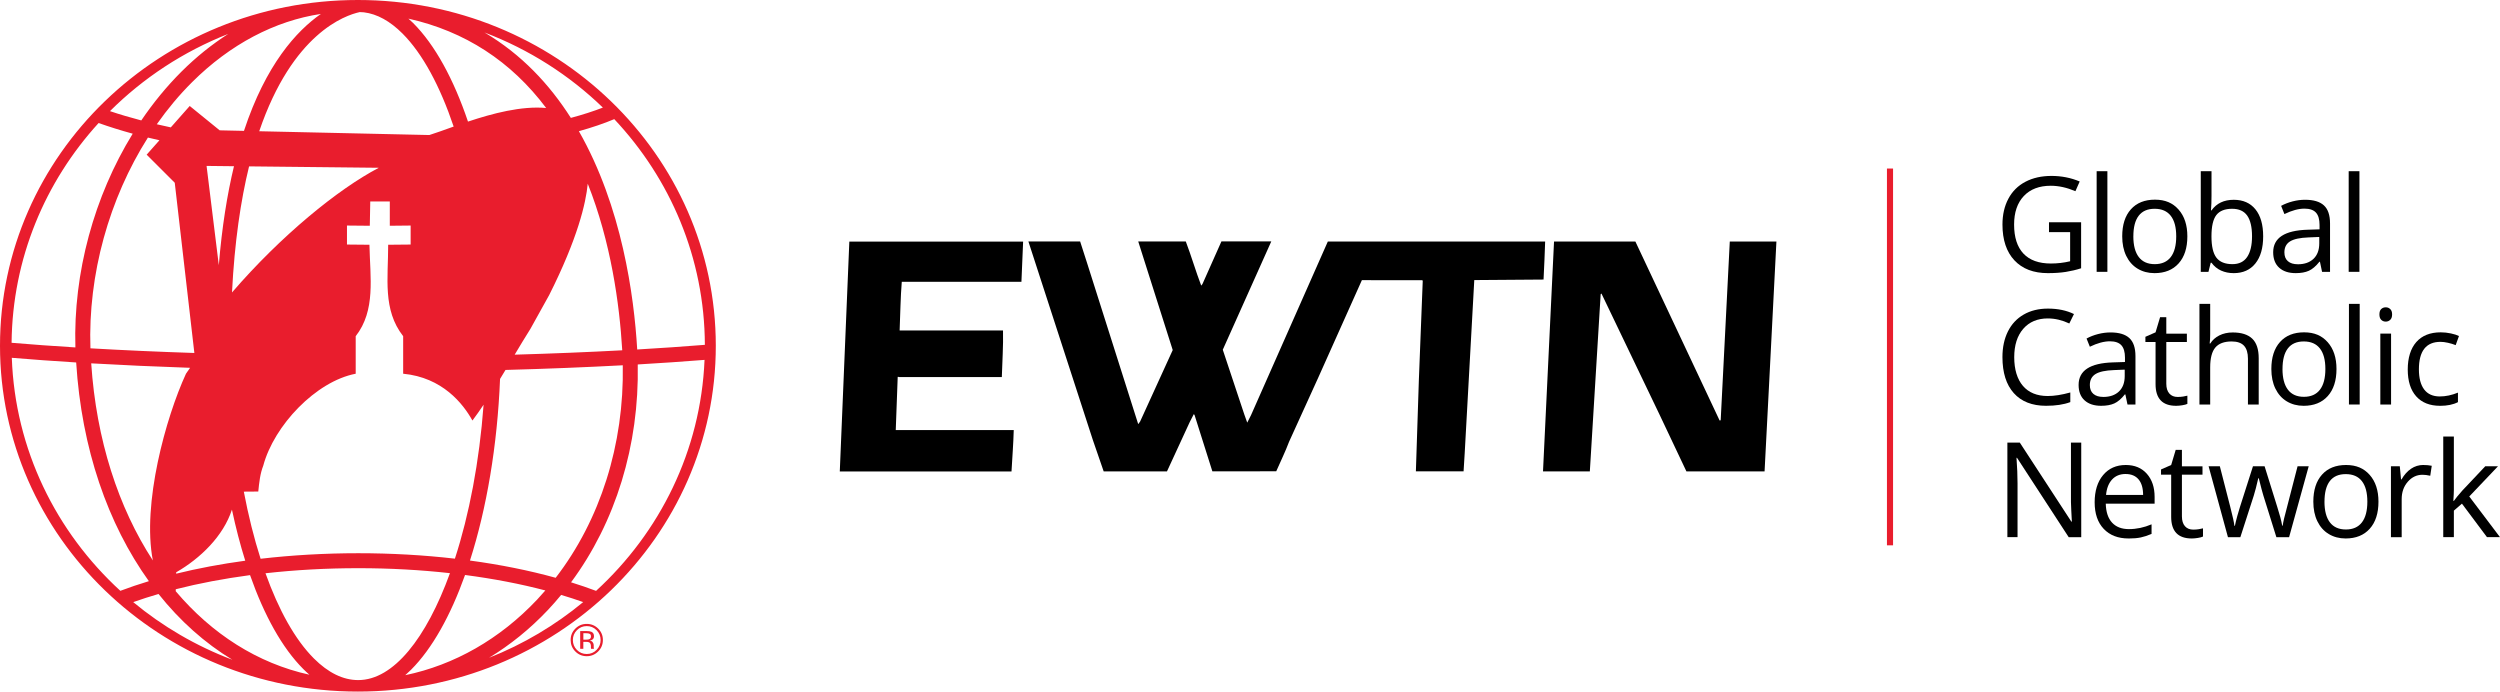
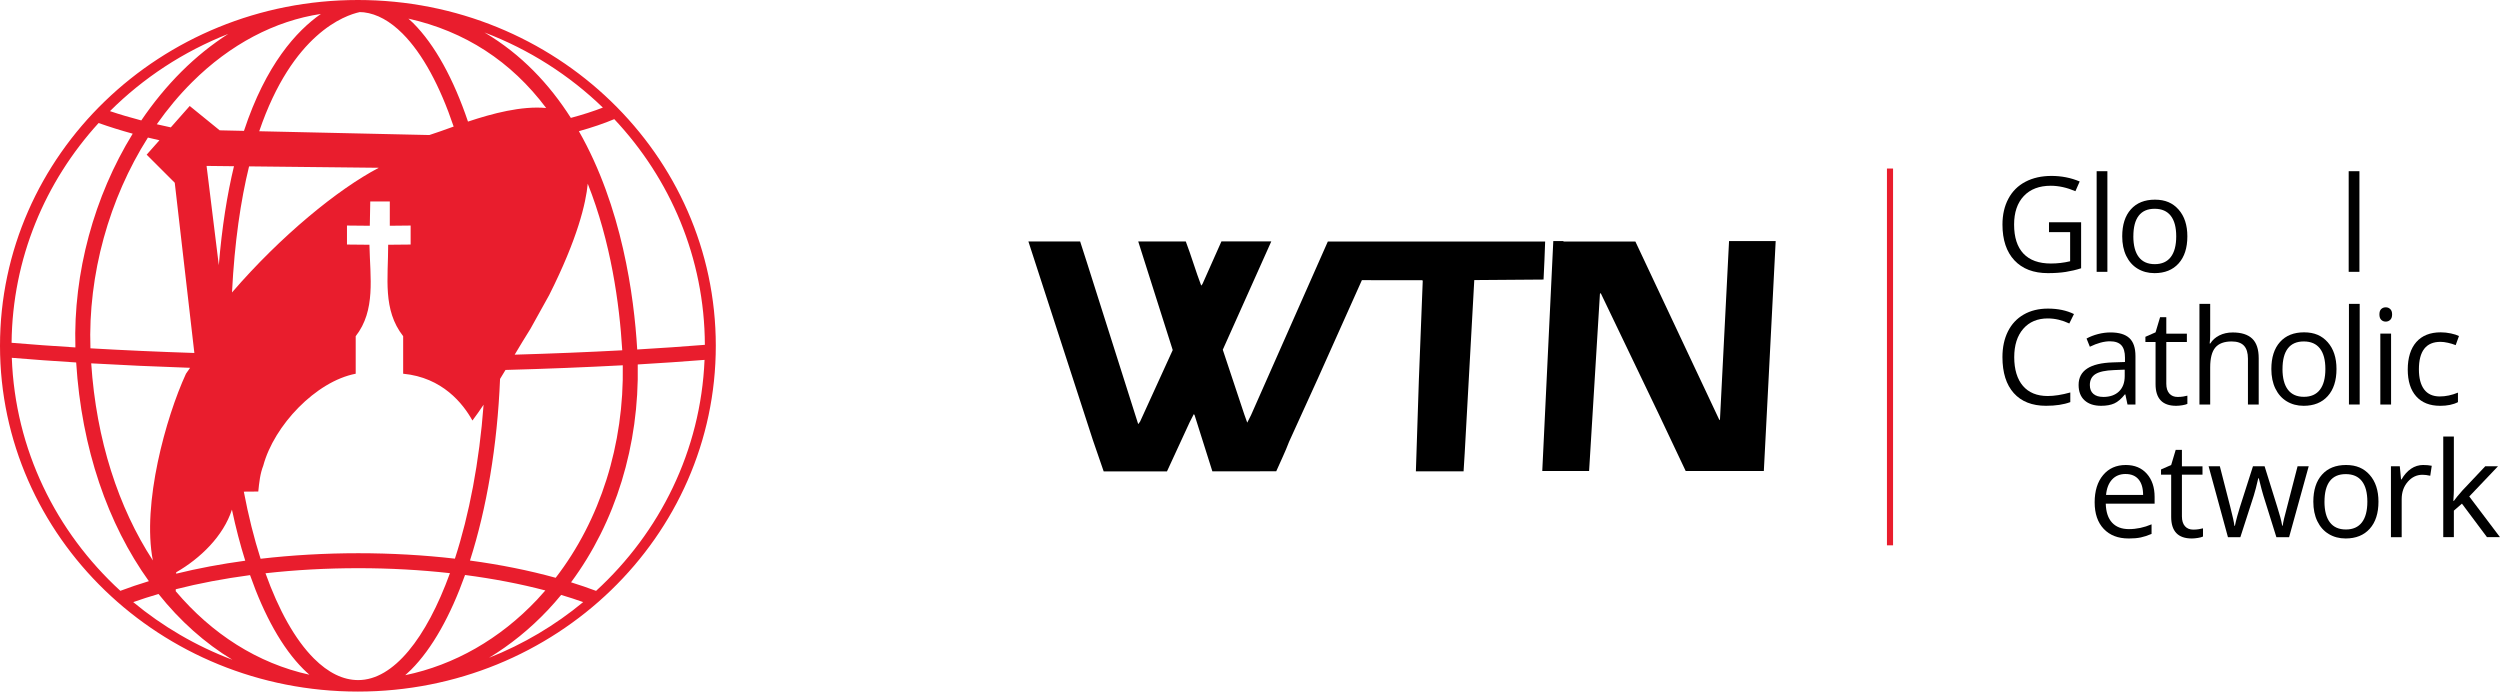
<svg xmlns="http://www.w3.org/2000/svg" id="Layer_2" data-name="Layer 2" viewBox="0 0 1154.19 319.28">
  <defs>
    <style>
      .cls-1 {
        fill: #000;
      }

      .cls-1, .cls-2 {
        stroke-width: 0px;
      }

      .cls-2 {
        fill: #e91d2d;
      }
    </style>
  </defs>
  <path class="cls-2" d="M165.23,0C73.98,0,0,71.47,0,159.64s73.98,159.64,165.23,159.64,165.24-71.47,165.24-159.64S256.49,0,165.23,0ZM283.59,55c25.86,27.5,41.68,64.06,41.83,104.2-9.92.8-20.35,1.51-31.24,2.15,0-.09,0-.17-.01-.25-1.45-24.4-7.01-65.67-26.91-100.53,6.12-1.71,11.6-3.57,16.34-5.57ZM70.57,258.75c-15.91-24.42-26.11-55.64-28.46-91,14.47.83,29.79,1.52,45.65,2.06l-1.9,2.73c-9.29,20.17-20.37,60.05-15.29,86.21ZM80.68,84.38l9.05,78.58c-16.71-.55-32.82-1.27-47.98-2.15-1.16-34.13,8.65-69.1,26.54-97.3,1.75.42,3.53.84,5.32,1.24l-5.9,6.66,12.97,12.96ZM81.35,264.21c11.14-6.41,21.76-16.67,25.73-28.93,1.76,8.3,3.82,16.19,6.14,23.58-11.15,1.52-21.84,3.52-31.89,6l.02-.65ZM101.02,122.45l-5.65-45.85,12.65.14c-3.12,12.97-5.56,28.09-7,45.71ZM114.98,76.81l59.91.65c-18.77,9.79-45.24,31.41-67.78,57.56,1.18-23.35,4.03-42.5,7.88-58.21ZM112.56,226.98l6.68-.05c.42-4.13.85-8.27,2.3-11.94,4.97-18.56,24.3-38.92,42.68-42.45v-17.33c9.32-11.93,6.65-27.09,6.34-42.21l-10.37-.1v-8.77l10.54.1.21-11.21h9.02v11.21l9.62-.1v8.77l-10.37.1c.02,15.45-2.61,30.03,6.92,42.21v17.33c18.15,1.73,27.66,13.83,31.98,21.61,1.74-2.31,3.46-4.78,5.15-7.3-1.95,26.34-6.65,50.79-13.24,71.07-14.33-1.65-29.32-2.51-44.63-2.51s-30.63.88-45.08,2.56c-3.04-9.51-5.64-19.9-7.74-30.98ZM230.85,174.96c.85-1.39,1.7-2.78,2.53-4.17,19.04-.51,37.11-1.24,54.14-2.15.66,36.6-10.38,71.4-30.98,98.11-12.25-3.39-25.55-6.07-39.57-7.96,7.71-24.02,12.65-53.11,13.89-83.83ZM237.61,163.75c2.47-4.13,4.9-8.18,7.29-11.96l8.64-15.56c13.19-26.21,16.96-42.49,17.81-51.42,10.71,26.97,14.64,55.48,15.91,76.69,0,.07,0,.15.01.22-15.67.84-32.26,1.52-49.66,2.02ZM278.33,49.67c-4.37,1.7-9.32,3.29-14.78,4.76-9.86-15.49-22.82-29.37-39.86-39.43,20.65,7.85,39.21,19.74,54.64,34.67ZM252.16,49.86c-11.4-1.05-24.85,2.53-36.1,6.28-6.65-19.66-15.26-35.45-25.33-45.52-.72-.72-1.44-1.37-2.18-2.02,26.09,5.85,47.39,19.67,63.61,41.27ZM166.09,5.58c.64.03,1.28.07,1.92.11,6.06.74,12.05,4.03,17.83,9.81,9.26,9.27,17.3,24.23,23.6,42.93-4.46,1.59-8.33,3.02-11.22,3.91l-78.54-1.75c15.38-45.16,39.57-53.53,46.41-55.01ZM112.64,60.42l-11.22-.25-13.83-11.24-8.73,9.88c-2.19-.46-4.34-.94-6.47-1.44,4.93-7.02,10.38-13.55,16.31-19.45,17.57-17.49,38.22-28.31,59.46-31.49-11.28,7.85-25.41,23.37-35.52,53.98ZM105.37,15.66c-7.54,4.83-14.77,10.62-21.55,17.37-6.82,6.8-13.04,14.39-18.59,22.57-5.05-1.33-9.9-2.75-14.46-4.29,15.34-15.29,33.89-27.51,54.6-35.65ZM45.52,56.79c4.95,1.76,10.2,3.41,15.75,4.93-17.76,28.85-27.5,64.17-26.46,98.68-10.35-.64-20.21-1.36-29.46-2.14.38-38.91,15.48-74.39,40.17-101.46ZM5.45,165.19c9.34.79,19.29,1.5,29.72,2.15,2.49,39.79,14.62,74.6,33.56,100.97-4.56,1.38-8.95,2.87-13.17,4.46C25.91,245.6,6.95,207.55,5.45,165.19ZM61.52,277.98c3.76-1.33,7.65-2.59,11.67-3.75,9.87,12.39,21.35,22.65,34.09,30.37-16.82-6.37-32.26-15.42-45.76-26.61ZM81.13,272.97l.02-.93c10.73-2.74,22.23-4.91,34.29-6.52,6.55,18.65,14.88,33.66,24.58,43.36.93.93,1.87,1.8,2.82,2.62-23.88-5.25-45-18.78-61.7-38.53ZM165.4,313.98s-.02,0-.02,0h0c-6.96,0-13.84-3.36-20.46-9.98-8.67-8.67-16.26-22.31-22.35-39.34,13.73-1.53,28.09-2.34,42.82-2.34s28.73.79,42.34,2.3c-10.88,30.02-26.08,49.34-42.31,49.36ZM189.79,309.19c9.74-9.74,18.21-24.95,24.91-43.73,13.08,1.71,25.55,4.1,37.07,7.14-1.24,1.43-2.5,2.85-3.79,4.22-17.18,18.23-38.28,30.21-60.9,34.9.92-.8,1.82-1.64,2.72-2.54ZM225.75,303.7c9.79-5.95,18.96-13.34,27.25-22.13,2.1-2.23,4.12-4.54,6.07-6.91,3.49,1.04,6.88,2.14,10.17,3.31-12.89,10.68-27.55,19.42-43.5,25.73ZM275.19,272.79c-3.72-1.4-7.57-2.71-11.55-3.95,20.56-27.72,31.52-63.28,30.79-100.58,10.75-.63,21.03-1.33,30.84-2.11-1.75,41.98-20.65,79.67-50.08,106.64Z" />
-   <path class="cls-2" d="M275.42,290.94c1.25,1.25,1.87,2.77,1.87,4.54s-.62,3.31-1.87,4.57c-1.24,1.26-2.76,1.89-4.54,1.89s-3.3-.63-4.54-1.89c-1.24-1.26-1.86-2.78-1.86-4.57s.62-3.28,1.87-4.54c1.25-1.26,2.76-1.89,4.53-1.89s3.28.63,4.54,1.89ZM276.16,290.21c-1.46-1.45-3.21-2.17-5.28-2.17s-3.8.72-5.25,2.17c-1.46,1.46-2.18,3.21-2.18,5.26s.72,3.84,2.16,5.29c1.45,1.46,3.2,2.19,5.27,2.19s3.82-.73,5.28-2.19c1.46-1.46,2.18-3.23,2.18-5.29s-.73-3.81-2.18-5.26ZM271.99,295.13c-.3.12-.76.18-1.37.18h-1.3v-2.97h1.23c.8,0,1.38.1,1.74.31.36.2.55.6.55,1.2,0,.63-.28,1.06-.84,1.28ZM267.87,299.55h1.44v-3.23h1.14c.76,0,1.3.09,1.6.26.51.31.77.93.77,1.88v.65l.03.26s.01.06.02.09c0,.03.01.05.02.08h1.35l-.05-.1c-.03-.07-.06-.21-.07-.43-.01-.21-.02-.42-.02-.61v-.6c0-.41-.15-.84-.45-1.27-.29-.43-.76-.7-1.41-.8.51-.08.91-.21,1.19-.4.54-.34.8-.88.8-1.61,0-1.03-.42-1.72-1.27-2.07-.48-.2-1.22-.3-2.24-.3h-2.86v8.19Z" />
  <g>
-     <path class="cls-1" d="M472.35,111.54l-.78,18.57h-55.24c-.6,7.32-.68,15.05-.99,22.46h47.73c.17,7.13-.34,14.29-.55,21.51h-47.49c-.29-.1-.53-.24-.58,0l-.9,24.48h54.47c-.17,6.55-.67,12.48-1.03,19.12h-79.28l4.41-106.14h80.24Z" />
    <path class="cls-1" d="M636.61,111.53v-.03s-23.58,0-23.58,0l-35.46,80.16-1.75,3.46c-1-2.56-1.81-5.21-2.71-7.86l-8.58-25.8,22.39-50c-4.22,0-21.18,0-23.01-.02l-8.76,19.69-.58.72c-2.53-6.65-4.58-13.7-7.11-20.36-7.27,0-14.82,0-21.96,0l15.92,50.12-15.05,32.99-.82,1.15c-.05-.1-.24-.19-.19-.33l-23.58-74.3-3.1-9.63h-23.89l29.74,91.6,5.01,14.53h29.23l10.48-22.71,1.89-3.7.34.34,8.24,26.05c3.19,0,23.77-.04,29.49-.02,1.99-4.57,4.16-8.94,5.91-13.6l13.54-29.77,20.09-44.87,27.77.02.33.19-1.79,45.79-1.38,42.27c.53,0,21.46-.03,22.02,0l.52-8.43,4.42-79.88,31.98-.24c.26-5.97.63-12.54.74-17.56h-76.75Z" />
-     <path class="cls-1" d="M721.97,111.5h33.04l38.82,82.48c.09.05.14.24.34.19l.24-.33,4.19-82.34h21.53l-3.36,65.42-2.11,40.72h-36.08l-12.29-25.97-26.82-55.91-.24-.24-.24.34-5,81.78h-21.62l5.09-106.14h4.53Z" />
+     <path class="cls-1" d="M721.97,111.5h33.04l38.82,82.48l.24-.33,4.19-82.34h21.53l-3.36,65.42-2.11,40.72h-36.08l-12.29-25.97-26.82-55.91-.24-.24-.24.34-5,81.78h-21.62l5.09-106.14h4.53Z" />
  </g>
  <rect class="cls-2" x="871.16" y="77.81" width="2.82" height="173.95" />
  <g>
    <path class="cls-1" d="M945.96,102.63h14.84v21.23c-2.31.74-4.66,1.29-7.05,1.67-2.39.38-5.16.57-8.3.57-6.61,0-11.76-1.97-15.44-5.9s-5.52-9.44-5.52-16.53c0-4.54.91-8.52,2.73-11.93,1.82-3.41,4.44-6.02,7.87-7.82,3.42-1.8,7.44-2.7,12.03-2.7s9,.86,13.02,2.57l-1.97,4.48c-3.94-1.67-7.73-2.51-11.38-2.51-5.31,0-9.46,1.58-12.45,4.75-2.99,3.17-4.48,7.55-4.48,13.17,0,5.89,1.44,10.36,4.32,13.41,2.88,3.05,7.1,4.57,12.68,4.57,3.03,0,5.98-.35,8.87-1.04v-13.44h-9.76v-4.54Z" />
    <path class="cls-1" d="M972.93,125.5h-4.96v-46.46h4.96v46.46Z" />
    <path class="cls-1" d="M1009.85,109.11c0,5.33-1.34,9.5-4.03,12.5-2.69,3-6.4,4.49-11.14,4.49-2.93,0-5.52-.69-7.79-2.06-2.27-1.37-4.02-3.35-5.26-5.91-1.24-2.57-1.85-5.57-1.85-9.02,0-5.33,1.33-9.49,4-12.47,2.67-2.98,6.37-4.46,11.11-4.46s8.22,1.52,10.91,4.57c2.7,3.05,4.05,7.17,4.05,12.36ZM984.91,109.11c0,4.18.84,7.37,2.51,9.56,1.67,2.19,4.13,3.28,7.38,3.28s5.71-1.09,7.39-3.27c1.68-2.18,2.52-5.37,2.52-9.57s-.84-7.32-2.52-9.48c-1.68-2.16-4.17-3.24-7.45-3.24s-5.69,1.07-7.34,3.19c-1.65,2.13-2.48,5.31-2.48,9.53Z" />
-     <path class="cls-1" d="M1031.26,92.24c4.3,0,7.64,1.47,10.02,4.4,2.38,2.94,3.57,7.09,3.57,12.47s-1.2,9.55-3.6,12.53c-2.4,2.98-5.73,4.46-9.99,4.46-2.13,0-4.08-.39-5.84-1.18-1.76-.79-3.24-2-4.43-3.63h-.36l-1.04,4.21h-3.55v-46.46h4.96v11.29c0,2.53-.08,4.8-.24,6.81h.24c2.31-3.26,5.73-4.9,10.27-4.9ZM1030.54,96.39c-3.39,0-5.82.97-7.32,2.91-1.49,1.94-2.24,5.21-2.24,9.81s.77,7.89,2.3,9.87c1.53,1.98,3.99,2.97,7.38,2.97,3.04,0,5.32-1.11,6.81-3.33,1.49-2.22,2.24-5.41,2.24-9.57s-.75-7.44-2.24-9.53c-1.49-2.09-3.8-3.13-6.93-3.13Z" />
-     <path class="cls-1" d="M1072.04,125.5l-.98-4.66h-.24c-1.63,2.05-3.26,3.44-4.88,4.17-1.62.73-3.65,1.09-6.08,1.09-3.24,0-5.79-.84-7.63-2.51-1.84-1.67-2.76-4.05-2.76-7.14,0-6.61,5.29-10.07,15.86-10.39l5.55-.18v-2.03c0-2.57-.55-4.46-1.66-5.69-1.11-1.22-2.87-1.84-5.3-1.84-2.73,0-5.81.84-9.26,2.51l-1.52-3.79c1.61-.88,3.38-1.56,5.3-2.06,1.92-.5,3.85-.75,5.78-.75,3.9,0,6.79.87,8.68,2.6,1.88,1.73,2.82,4.51,2.82,8.33v22.34h-3.67ZM1060.84,122.01c3.08,0,5.51-.85,7.27-2.54,1.76-1.69,2.64-4.06,2.64-7.11v-2.96l-4.96.21c-3.94.14-6.78.75-8.53,1.84-1.74,1.08-2.61,2.77-2.61,5.06,0,1.79.54,3.16,1.63,4.09,1.09.94,2.6,1.4,4.56,1.4Z" />
    <path class="cls-1" d="M1089.29,125.5h-4.96v-46.46h4.96v46.46Z" />
    <path class="cls-1" d="M945.45,147.01c-4.8,0-8.58,1.6-11.36,4.79-2.78,3.19-4.17,7.57-4.17,13.12s1.34,10.13,4.02,13.24c2.68,3.12,6.5,4.67,11.45,4.67,3.05,0,6.52-.55,10.42-1.64v4.45c-3.03,1.14-6.76,1.7-11.2,1.7-6.43,0-11.39-1.95-14.89-5.85-3.49-3.9-5.24-9.45-5.24-16.63,0-4.5.84-8.44,2.52-11.82,1.68-3.38,4.11-5.99,7.29-7.82,3.17-1.83,6.91-2.75,11.21-2.75,4.58,0,8.58.84,12,2.51l-2.15,4.36c-3.3-1.55-6.61-2.33-9.91-2.33Z" />
    <path class="cls-1" d="M982.21,186.75l-.98-4.66h-.24c-1.63,2.05-3.26,3.44-4.88,4.17-1.62.73-3.65,1.09-6.08,1.09-3.24,0-5.79-.84-7.63-2.51-1.84-1.67-2.76-4.05-2.76-7.14,0-6.61,5.29-10.07,15.86-10.39l5.55-.18v-2.03c0-2.57-.55-4.46-1.66-5.69-1.11-1.22-2.87-1.84-5.3-1.84-2.73,0-5.81.84-9.26,2.51l-1.52-3.79c1.61-.88,3.38-1.56,5.3-2.06,1.92-.5,3.85-.75,5.78-.75,3.9,0,6.79.87,8.68,2.6,1.88,1.73,2.82,4.51,2.82,8.33v22.34h-3.67ZM971.02,183.26c3.08,0,5.51-.85,7.27-2.54,1.76-1.69,2.64-4.06,2.64-7.11v-2.96l-4.96.21c-3.94.14-6.78.75-8.53,1.84-1.74,1.08-2.61,2.77-2.61,5.06,0,1.79.54,3.16,1.63,4.09,1.09.94,2.6,1.4,4.56,1.4Z" />
    <path class="cls-1" d="M1005.38,183.26c.88,0,1.72-.06,2.54-.19.82-.13,1.47-.26,1.94-.4v3.79c-.54.26-1.33.47-2.37.64-1.05.17-1.99.25-2.82.25-6.33,0-9.5-3.33-9.5-10v-19.47h-4.69v-2.39l4.69-2.06,2.09-6.99h2.87v7.59h9.5v3.85h-9.5v19.26c0,1.97.47,3.48,1.4,4.54.94,1.06,2.22,1.58,3.85,1.58Z" />
    <path class="cls-1" d="M1037.82,186.75v-21.17c0-2.67-.61-4.66-1.82-5.97-1.21-1.31-3.12-1.97-5.7-1.97-3.44,0-5.96.94-7.54,2.81-1.58,1.87-2.37,4.94-2.37,9.2v17.11h-4.96v-46.46h4.96v14.06c0,1.69-.08,3.1-.24,4.21h.3c.98-1.57,2.36-2.81,4.17-3.72,1.8-.9,3.86-1.36,6.17-1.36,4,0,7,.95,9,2.85,2,1.9,3,4.92,3,9.06v21.35h-4.96Z" />
    <path class="cls-1" d="M1078.7,170.36c0,5.33-1.34,9.5-4.03,12.5-2.69,3-6.4,4.49-11.14,4.49-2.93,0-5.52-.69-7.79-2.06-2.27-1.37-4.02-3.35-5.26-5.91-1.24-2.57-1.85-5.57-1.85-9.02,0-5.33,1.33-9.49,4-12.47,2.67-2.98,6.37-4.46,11.11-4.46s8.22,1.52,10.91,4.57c2.7,3.05,4.05,7.17,4.05,12.36ZM1053.77,170.36c0,4.18.84,7.37,2.51,9.56,1.67,2.19,4.13,3.28,7.38,3.28s5.71-1.09,7.39-3.27c1.68-2.18,2.52-5.37,2.52-9.57s-.84-7.32-2.52-9.48c-1.68-2.16-4.17-3.24-7.45-3.24s-5.69,1.07-7.34,3.19c-1.65,2.13-2.48,5.31-2.48,9.53Z" />
    <path class="cls-1" d="M1089.41,186.75h-4.96v-46.46h4.96v46.46Z" />
    <path class="cls-1" d="M1098.52,145.16c0-1.14.28-1.97.84-2.49.56-.53,1.25-.79,2.09-.79s1.48.27,2.06.81c.58.54.87,1.36.87,2.48s-.29,1.95-.87,2.49c-.58.55-1.26.82-2.06.82-.84,0-1.53-.27-2.09-.82-.56-.55-.84-1.38-.84-2.49ZM1103.9,186.75h-4.96v-32.73h4.96v32.73Z" />
    <path class="cls-1" d="M1126.51,187.35c-4.74,0-8.41-1.46-11.01-4.37-2.6-2.92-3.9-7.04-3.9-12.38s1.32-9.7,3.96-12.69c2.64-2.99,6.4-4.48,11.27-4.48,1.57,0,3.14.17,4.72.51,1.57.34,2.81.74,3.7,1.19l-1.52,4.21c-1.09-.44-2.29-.8-3.58-1.09-1.3-.29-2.44-.43-3.43-.43-6.65,0-9.97,4.24-9.97,12.72,0,4.02.81,7.11,2.43,9.26,1.62,2.15,4.03,3.23,7.21,3.23,2.73,0,5.52-.59,8.39-1.76v4.39c-2.19,1.14-4.95,1.7-8.27,1.7Z" />
-     <path class="cls-1" d="M960.86,248h-5.79l-23.86-36.64h-.24c.32,4.3.48,8.24.48,11.82v24.81h-4.69v-43.66h5.73l23.8,36.49h.24c-.04-.54-.13-2.26-.27-5.18s-.19-5-.15-6.26v-25.05h4.75v43.66Z" />
    <path class="cls-1" d="M982.7,248.6c-4.84,0-8.65-1.47-11.45-4.42-2.8-2.95-4.2-7.04-4.2-12.27s1.3-9.47,3.9-12.57c2.6-3.11,6.09-4.66,10.47-4.66,4.1,0,7.34,1.35,9.73,4.05,2.39,2.7,3.58,6.26,3.58,10.68v3.13h-22.55c.1,3.84,1.07,6.76,2.91,8.75,1.84,1.99,4.43,2.99,7.78,2.99,3.52,0,7.01-.74,10.45-2.21v4.42c-1.75.76-3.41,1.3-4.97,1.63-1.56.33-3.45.49-5.66.49ZM981.36,218.83c-2.63,0-4.72.86-6.29,2.57-1.56,1.71-2.48,4.08-2.76,7.11h17.11c0-3.13-.7-5.52-2.09-7.18-1.39-1.66-3.39-2.49-5.97-2.49Z" />
    <path class="cls-1" d="M1012.59,244.51c.88,0,1.72-.06,2.54-.19.82-.13,1.47-.26,1.94-.4v3.79c-.54.26-1.33.47-2.37.64-1.05.17-1.99.25-2.82.25-6.33,0-9.5-3.33-9.5-10v-19.47h-4.69v-2.39l4.69-2.06,2.09-6.99h2.87v7.59h9.5v3.85h-9.5v19.26c0,1.97.47,3.48,1.4,4.54.94,1.06,2.22,1.58,3.85,1.58Z" />
    <path class="cls-1" d="M1050.95,248l-6-19.2c-.38-1.17-1.09-3.84-2.12-8h-.24c-.8,3.48-1.49,6.17-2.09,8.06l-6.18,19.14h-5.73l-8.93-32.73h5.19c2.11,8.22,3.72,14.48,4.82,18.78,1.11,4.3,1.74,7.2,1.9,8.69h.24c.22-1.13.57-2.6,1.06-4.4.49-1.8.91-3.23,1.27-4.29l6-18.78h5.37l5.85,18.78c1.11,3.42,1.87,6.3,2.27,8.63h.24c.08-.72.29-1.82.64-3.31.35-1.49,2.42-9.52,6.22-24.1h5.14l-9.05,32.73h-5.88Z" />
    <path class="cls-1" d="M1098.08,231.61c0,5.33-1.34,9.5-4.03,12.5-2.69,3-6.4,4.49-11.14,4.49-2.93,0-5.52-.69-7.79-2.06-2.27-1.37-4.02-3.35-5.26-5.91-1.24-2.57-1.85-5.57-1.85-9.02,0-5.33,1.33-9.49,4-12.47,2.67-2.98,6.37-4.46,11.11-4.46s8.22,1.52,10.91,4.57c2.7,3.05,4.05,7.17,4.05,12.36ZM1073.15,231.61c0,4.18.84,7.37,2.51,9.56,1.67,2.19,4.13,3.28,7.38,3.28s5.71-1.09,7.39-3.27c1.68-2.18,2.52-5.37,2.52-9.57s-.84-7.32-2.52-9.48c-1.68-2.16-4.17-3.24-7.45-3.24s-5.69,1.07-7.34,3.19c-1.65,2.13-2.48,5.31-2.48,9.53Z" />
    <path class="cls-1" d="M1118.77,214.68c1.45,0,2.76.12,3.91.36l-.69,4.6c-1.35-.3-2.55-.45-3.58-.45-2.65,0-4.91,1.07-6.79,3.22-1.88,2.15-2.82,4.83-2.82,8.03v17.56h-4.96v-32.73h4.09l.57,6.06h.24c1.21-2.13,2.68-3.77,4.39-4.93,1.71-1.15,3.59-1.73,5.64-1.73Z" />
    <path class="cls-1" d="M1132.9,231.25c.85-1.21,2.16-2.81,3.91-4.78l10.57-11.2h5.88l-13.26,13.94,14.18,18.78h-6l-11.56-15.47-3.73,3.23v12.24h-4.9v-46.46h4.9v24.64c0,1.09-.08,2.79-.24,5.08h.24Z" />
  </g>
</svg>